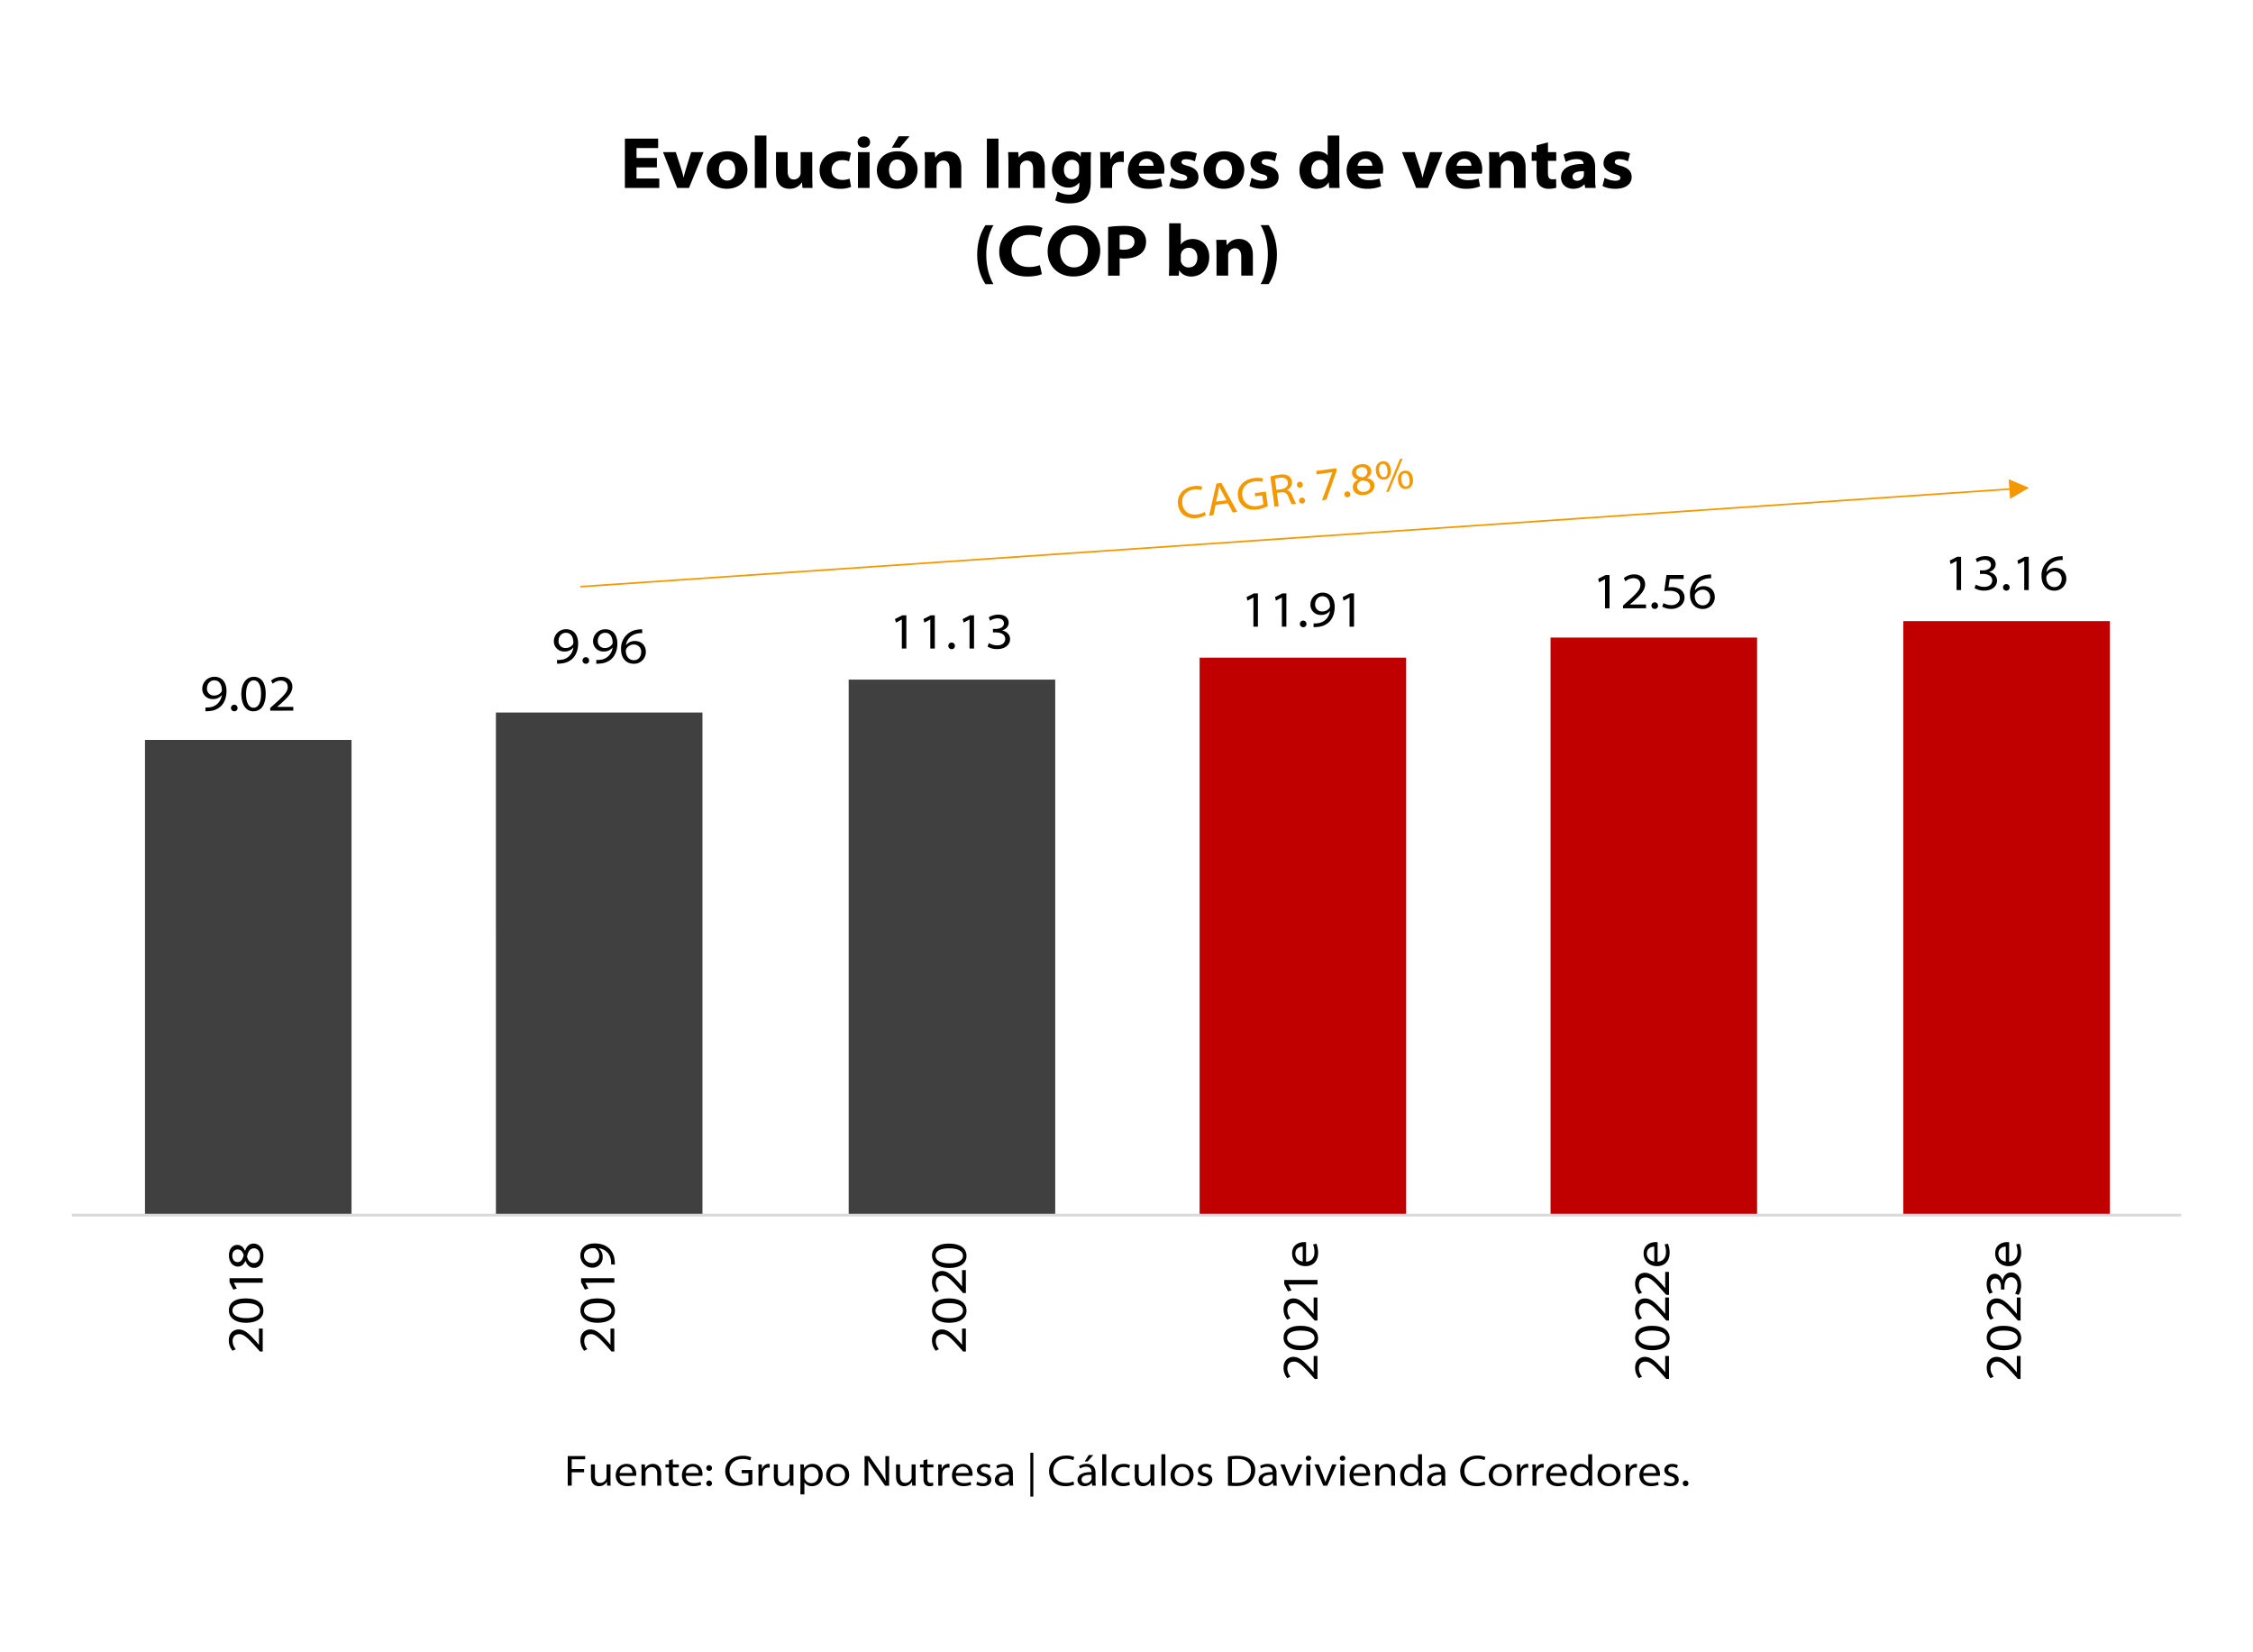
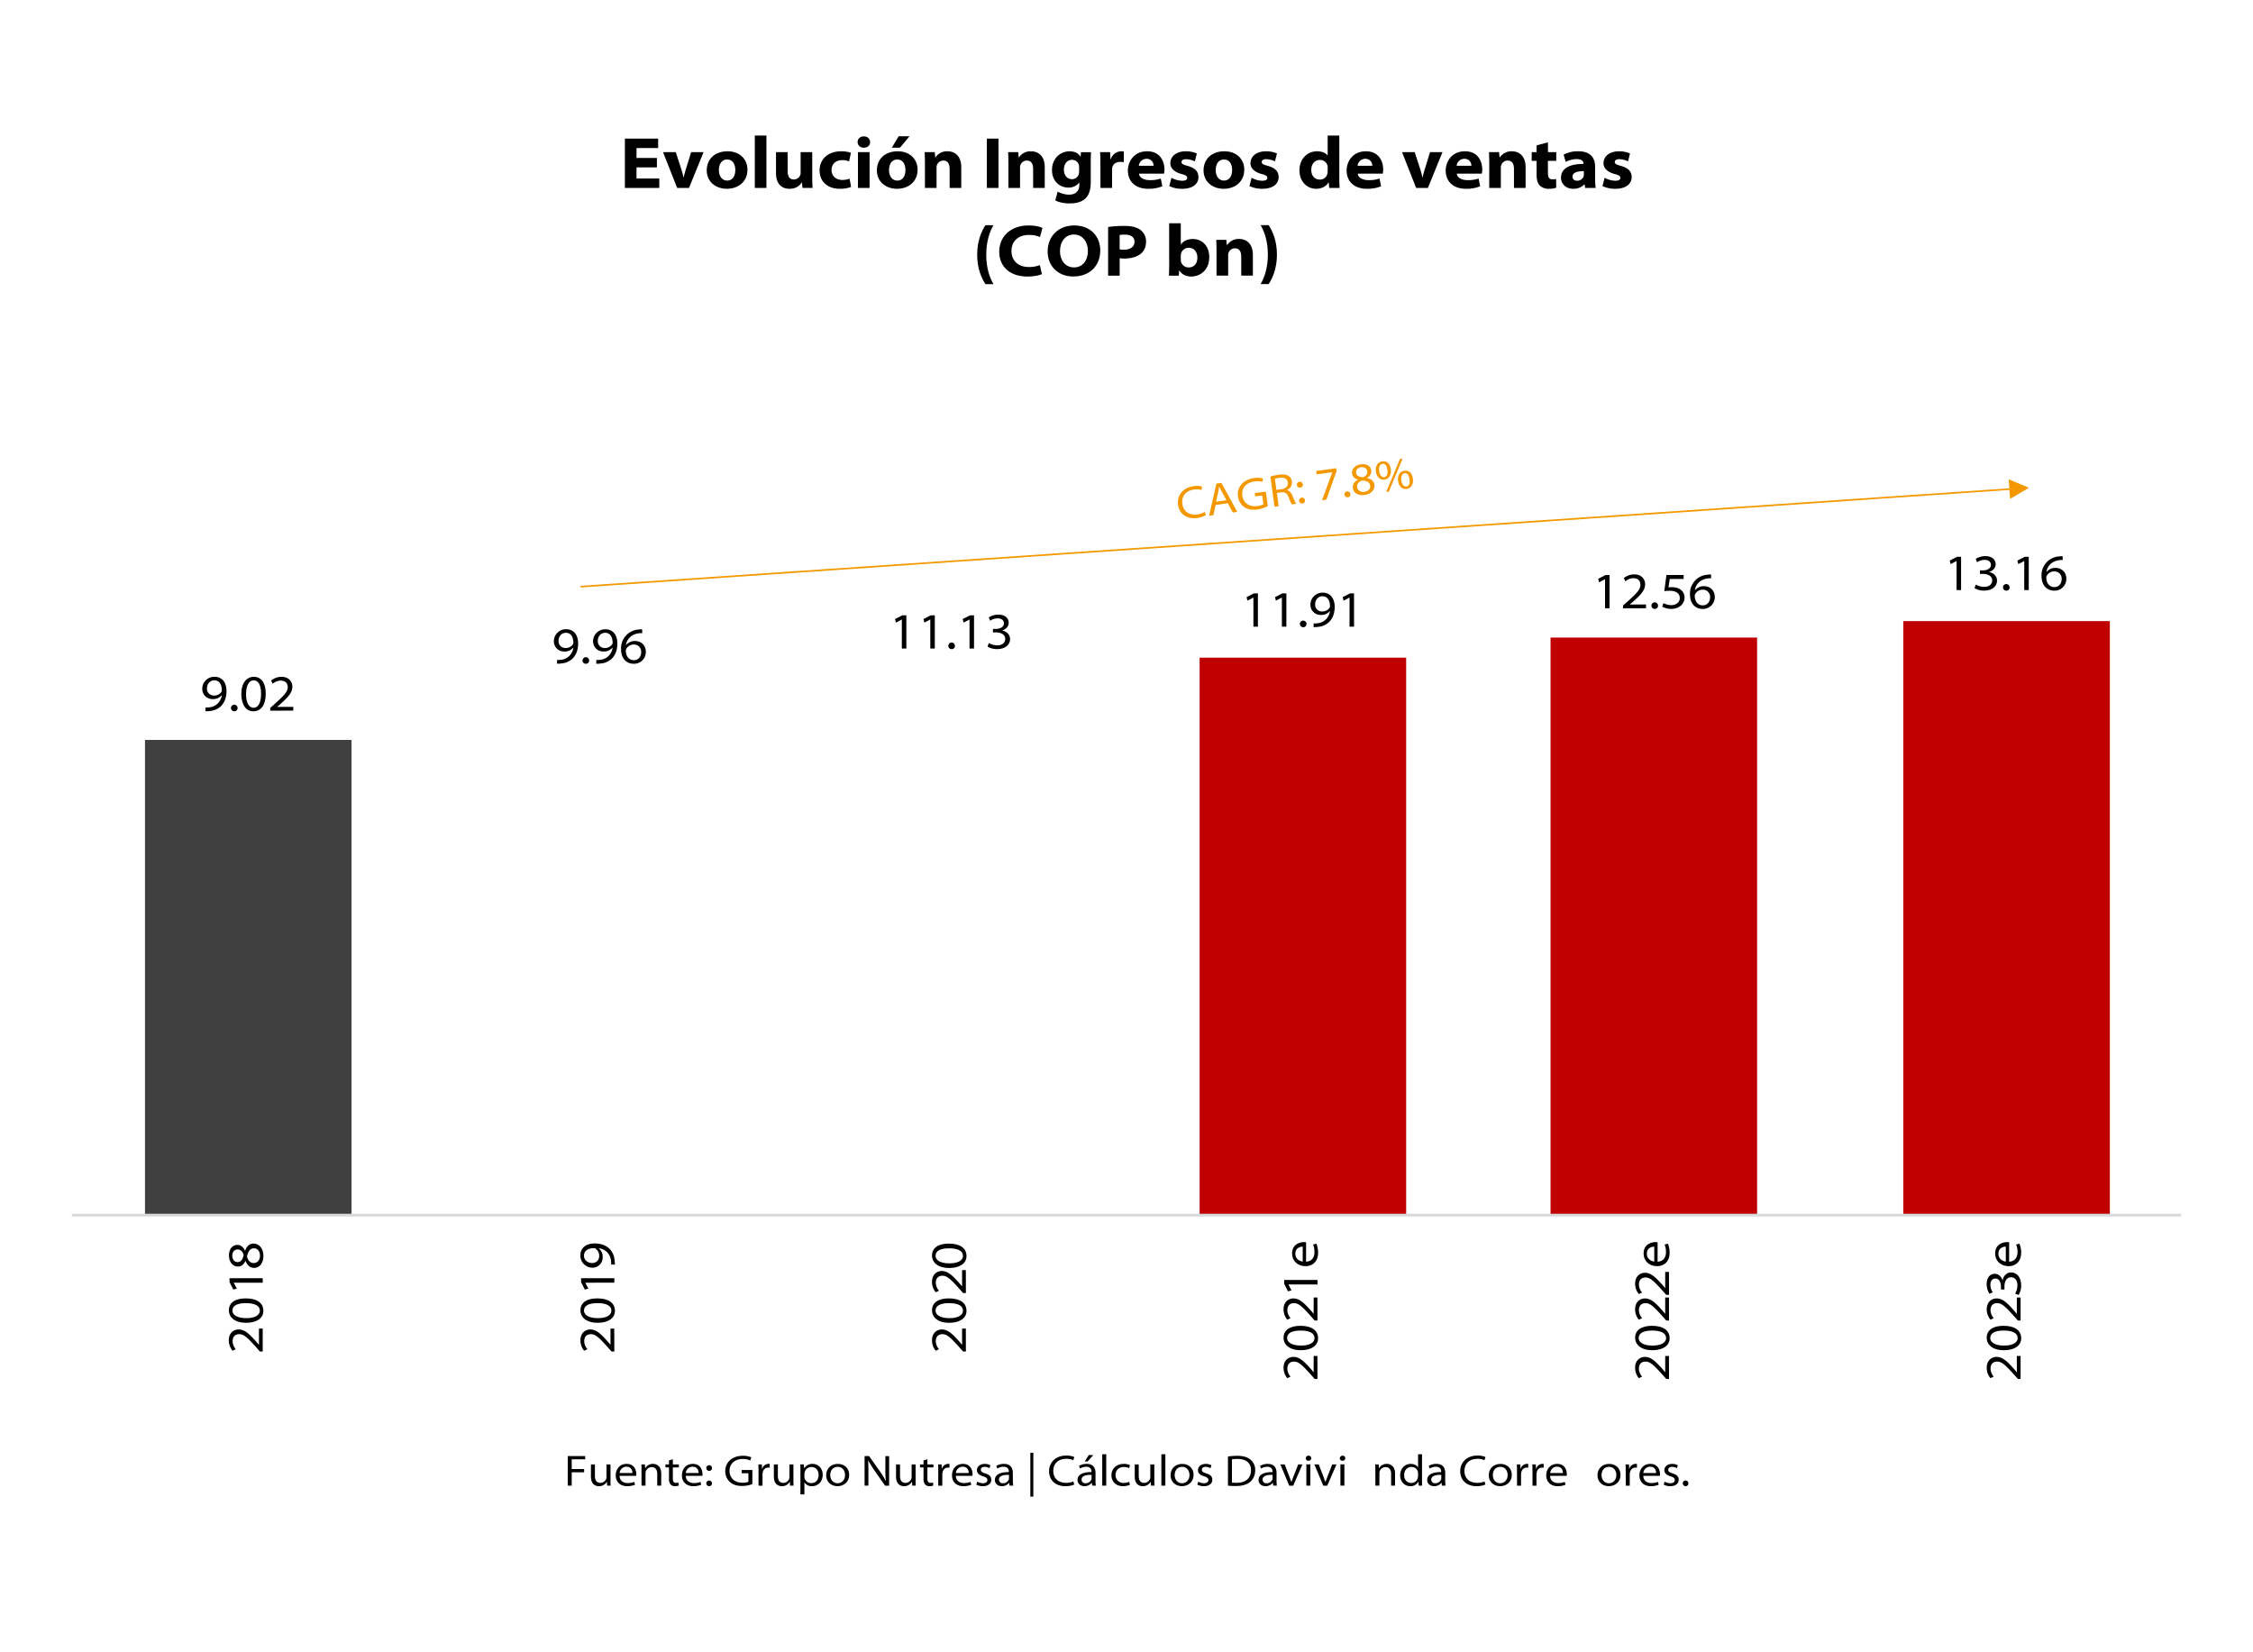
<svg xmlns="http://www.w3.org/2000/svg" id="Capa_1" data-name="Capa 1" width="1800.95" height="1320.16" viewBox="0 0 1800.95 1320.16">
  <defs>
    <style>.cls-1,.cls-6{fill:none;}.cls-2{clip-path:url(#clip-path);}.cls-3{fill:#404040;}.cls-4{fill:#c00000;}.cls-5{clip-path:url(#clip-path-6);}.cls-6{stroke:#d9d9d9;stroke-linejoin:round;stroke-width:2.19px;}.cls-7{clip-path:url(#clip-path-20);}.cls-8{fill:#f49800;}.cls-9{clip-path:url(#clip-path-21);}</style>
    <clipPath id="clip-path">
      <rect class="cls-1" x="56" y="476.01" width="1688.96" height="496.71" />
    </clipPath>
    <clipPath id="clip-path-6">
      <polygon class="cls-1" points="0.48 1077.96 1800.48 1247.39 1800.48 72.76 0.48 72.76 0.48 1077.96" />
    </clipPath>
    <clipPath id="clip-path-20">
      <rect class="cls-1" x="0.48" y="72.76" width="1800" height="1174.63" />
    </clipPath>
    <clipPath id="clip-path-21">
      <rect class="cls-1" x="1873.92" y="-398.58" width="1800" height="1508.82" />
    </clipPath>
  </defs>
  <g class="cls-2">
    <rect class="cls-3" x="115.9" y="591.43" width="165.1" height="379.83" />
  </g>
  <g class="cls-2">
    <rect class="cls-4" x="958.92" y="525.68" width="165.1" height="445.58" />
  </g>
  <g class="cls-2">
    <rect class="cls-4" x="1239.44" y="509.61" width="165.1" height="461.65" />
  </g>
  <g class="cls-2">
    <rect class="cls-4" x="1521.42" y="496.46" width="165.1" height="474.8" />
  </g>
  <g class="cls-2">
-     <path class="cls-3" d="M678.4,543.22H843.5v428H678.4Zm-282,26.29H561.51V971.26H396.42Z" />
-   </g>
+     </g>
  <g class="cls-5">
    <line class="cls-6" x1="57.46" y1="971.26" x2="1743.5" y2="971.26" />
  </g>
  <g class="cls-5">
    <path d="M164.25,565.47a15.37,15.37,0,0,0,3.19-.12,10.56,10.56,0,0,0,6.22-2.7,11.48,11.48,0,0,0,3.64-6.95h-.12a8.6,8.6,0,0,1-7,3.06,8.09,8.09,0,0,1-8.51-8.22,9.61,9.61,0,0,1,9.9-9.57c5.69,0,9.49,4.21,9.49,11.41,0,6-2.21,10.11-4.95,12.52a14.67,14.67,0,0,1-8.26,3.4,21,21,0,0,1-3.64.2Zm7-21.68c-3.51,0-5.81,3-5.81,6.55a5.4,5.4,0,0,0,5.65,5.6A6.91,6.91,0,0,0,177,553a2.47,2.47,0,0,0,.33-1.19c0-4.21-1.72-8-6-8Z" />
    <path d="M187.32,568.54a2.64,2.64,0,1,1,2.58-2.62,2.51,2.51,0,0,1-2.54,2.62Z" />
    <path d="M202.42,568.54c-5.57,0-9.41-4.87-9.54-13.66,0-9,4.26-13.91,10-13.91,6.05,0,9.53,4.95,9.53,13.42,0,8.83-3.48,14.15-10,14.15Zm.2-2.82c4,0,6.06-4.21,6.06-11.13,0-6.67-1.89-10.8-6-10.8-3.52,0-6,4.09-6,10.8-.12,7.08,2.37,11.13,5.93,11.13Z" />
    <path d="M216,568.05v-2.21l3-2.66C227,556,229.91,553,230,549.36c0-2.62-1.27-5.36-5.73-5.36a10,10,0,0,0-6.26,2.53L216.69,544a12.87,12.87,0,0,1,8.31-3c6.13,0,8.71,4.13,8.71,7.85,0,4.91-3.64,8.59-10,14.28l-2.21,1.84V565h12.93v3Z" />
  </g>
  <g class="cls-5">
    <path d="M445.27,527.49a15.37,15.37,0,0,0,3.19-.12,10.66,10.66,0,0,0,6.22-2.7,11.48,11.48,0,0,0,3.64-7h-.12a8.57,8.57,0,0,1-6.95,3.07,8.09,8.09,0,0,1-8.51-8.22,9.61,9.61,0,0,1,9.9-9.57c5.68,0,9.49,4.21,9.49,11.41,0,6-2.21,10.1-4.95,12.52a14.62,14.62,0,0,1-8.26,3.39,20.34,20.34,0,0,1-3.65.21Zm7-21.68c-3.52,0-5.81,3-5.81,6.54a5.41,5.41,0,0,0,5.65,5.61,6.9,6.9,0,0,0,5.89-3,2.4,2.4,0,0,0,.32-1.18c0-4.22-1.71-8-6-8Z" />
    <path d="M468.35,530.56a2.64,2.64,0,1,1,2.57-2.62,2.52,2.52,0,0,1-2.53,2.62Z" />
    <path d="M476.65,527.49a15.37,15.37,0,0,0,3.19-.12,10.69,10.69,0,0,0,6.22-2.7,11.48,11.48,0,0,0,3.64-7h-.12a8.58,8.58,0,0,1-7,3.07,8.1,8.1,0,0,1-8.51-8.22A9.61,9.61,0,0,1,484,503c5.69,0,9.49,4.21,9.49,11.41,0,6-2.2,10.1-4.94,12.52a14.62,14.62,0,0,1-8.27,3.39,20.19,20.19,0,0,1-3.64.21Zm7-21.68c-3.52,0-5.81,3-5.81,6.54a5.4,5.4,0,0,0,5.64,5.61,6.89,6.89,0,0,0,5.89-3,2.29,2.29,0,0,0,.33-1.18c0-4.22-1.72-8-6-8Z" />
    <path d="M513.39,506.05a15.58,15.58,0,0,0-3,.17c-6,.86-9.41,4.91-10,9.41h.08a8.8,8.8,0,0,1,7-3.28c5.19,0,8.79,3.52,8.79,8.72a9.39,9.39,0,0,1-9.61,9.49c-6,0-10.19-4.34-10.19-11.5a15,15,0,0,1,14-15.87,14.88,14.88,0,0,1,2.82-.16ZM506.8,527.7c3.48,0,5.73-2.87,5.73-6.39a5.72,5.72,0,0,0-6.1-6.13,6.75,6.75,0,0,0-5.76,3.39,3.33,3.33,0,0,0-.41,1.56c0,4,2.16,7.57,6.5,7.57Z" />
  </g>
  <g class="cls-5">
    <path d="M720.89,495.18h-.08l-4.66,2.46-.74-2.83,5.89-3h3.2v26.59h-3.61Z" />
    <path d="M743.64,495.18h-.08l-4.67,2.46-.73-2.83,5.89-3h3.19v26.59h-3.6Z" />
    <path d="M760.74,518.87a2.64,2.64,0,1,1,2.58-2.62,2.52,2.52,0,0,1-2.54,2.62Z" />
    <path d="M775,495.18h-.08l-4.67,2.46-.73-2.83,5.89-3h3.19v26.59H775Z" />
    <path d="M790.44,514a13.6,13.6,0,0,0,6.63,1.84c5.19,0,6.5-3.23,6.46-5.11,0-3.81-3.8-5.24-7.36-5.24h-2.46v-2.82h2.5c2.86,0,6.3-1.31,6.3-4.42,0-1.92-1.35-4-5.07-4a11.12,11.12,0,0,0-6,1.92l-1.06-2.7a14.45,14.45,0,0,1,7.69-2.2c5.77,0,8.22,3.23,8.22,6.42,0,2.78-1.76,5.11-5.19,6.26v.08c3.56.61,6.3,3.23,6.3,6.79,0,4.21-3.48,8-10.39,8a14.3,14.3,0,0,1-7.61-2Z" />
  </g>
  <g class="cls-5">
    <path d="M1001.92,477.65h-.08l-4.66,2.45-.74-2.82,5.89-3h3.19v26.6h-3.6Z" />
    <path d="M1024.67,477.65h-.08l-4.67,2.45-.73-2.82,5.89-3h3.19v26.6h-3.6Z" />
    <path d="M1041.77,501.34a2.64,2.64,0,1,1,2.58-2.62,2.52,2.52,0,0,1-2.54,2.62Z" />
    <path d="M1050.07,498.27a15.37,15.37,0,0,0,3.19-.12,10.66,10.66,0,0,0,6.22-2.7,11.48,11.48,0,0,0,3.64-7H1063a8.58,8.58,0,0,1-7,3.07,8.09,8.09,0,0,1-8.5-8.22,9.6,9.6,0,0,1,9.9-9.58c5.68,0,9.49,4.22,9.49,11.42,0,6-2.21,10.1-5,12.52a14.62,14.62,0,0,1-8.27,3.39,20.19,20.19,0,0,1-3.64.21Zm7-21.68c-3.52,0-5.81,3-5.81,6.54a5.4,5.4,0,0,0,5.64,5.61,6.88,6.88,0,0,0,5.89-2.95,2.33,2.33,0,0,0,.33-1.19c0-4.21-1.72-8-6-8Z" />
    <path d="M1078.79,477.65h-.08L1074,480.1l-.73-2.82,5.89-3h3.19v26.6h-3.6Z" />
  </g>
  <g class="cls-5">
    <path d="M1283,463h-.09l-4.66,2.46-.74-2.83,5.89-3h3.2v26.59H1283Z" />
    <path d="M1297.39,486.24V484l3-2.66c8-7.16,10.84-10.15,10.88-13.83,0-2.62-1.26-5.36-5.72-5.36a9.93,9.93,0,0,0-6.26,2.54l-1.27-2.58a12.85,12.85,0,0,1,8.31-3c6.13,0,8.71,4.14,8.71,7.86,0,4.91-3.64,8.59-10,14.28l-2.21,1.84v.08h12.92v3Z" />
    <path d="M1322.79,486.73a2.64,2.64,0,1,1,2.58-2.62,2.52,2.52,0,0,1-2.54,2.62Z" />
    <path d="M1345.82,462.75H1334.7l-1,6.75a19.14,19.14,0,0,1,2.54-.16,12.7,12.7,0,0,1,6,1.27,7.6,7.6,0,0,1,4.3,7c0,5.15-4.38,9.08-10.47,9.08a14.56,14.56,0,0,1-7.37-1.8l1-2.83a13.37,13.37,0,0,0,6.39,1.64c3.56,0,6.7-2.29,6.66-5.69,0-3.15-2.25-5.8-8.14-5.8a29.08,29.08,0,0,0-4.25.32l1.72-12.92h13.78Z" />
    <path d="M1367.83,462.22a15.44,15.44,0,0,0-3,.17c-6.06.86-9.41,4.91-10,9.41h.09a8.78,8.78,0,0,1,7-3.28c5.2,0,8.8,3.52,8.8,8.72a9.39,9.39,0,0,1-9.62,9.49c-6,0-10.18-4.34-10.18-11.5a15,15,0,0,1,14-15.87,14.12,14.12,0,0,1,2.82-.16Zm-6.58,21.64c3.47,0,5.72-2.86,5.72-6.38a5.72,5.72,0,0,0-6.09-6.13,6.75,6.75,0,0,0-5.77,3.39,3.33,3.33,0,0,0-.41,1.56c0,4.05,2.17,7.56,6.51,7.56Z" />
  </g>
  <g class="cls-5">
    <path d="M1564,448.43h-.08l-4.66,2.46-.74-2.83,5.89-3h3.19v26.59H1564Z" />
    <path d="M1579.4,467.25a13.59,13.59,0,0,0,6.62,1.84c5.2,0,6.51-3.23,6.47-5.11,0-3.81-3.81-5.24-7.37-5.24h-2.45v-2.82h2.49c2.87,0,6.3-1.31,6.3-4.42,0-1.92-1.35-4-5.07-4a11.12,11.12,0,0,0-6,1.92l-1.07-2.7a14.52,14.52,0,0,1,7.7-2.2c5.76,0,8.22,3.23,8.22,6.42,0,2.78-1.76,5.11-5.2,6.26v.08c3.56.61,6.3,3.23,6.3,6.79,0,4.21-3.47,8-10.39,8a14.33,14.33,0,0,1-7.61-2Z" />
    <path d="M1603.82,472.12a2.64,2.64,0,1,1,2.58-2.62,2.52,2.52,0,0,1-2.54,2.62Z" />
    <path d="M1618.1,448.43H1618l-4.66,2.46-.74-2.83,5.89-3h3.2v26.59h-3.6Z" />
    <path d="M1648.86,447.61a15.58,15.58,0,0,0-3,.17c-6,.86-9.41,4.91-10,9.41h.08a8.8,8.8,0,0,1,7-3.28c5.2,0,8.79,3.52,8.79,8.72a9.39,9.39,0,0,1-9.61,9.49c-6,0-10.19-4.34-10.19-11.5a15,15,0,0,1,14-15.87,14.88,14.88,0,0,1,2.82-.16Zm-6.59,21.64c3.48,0,5.73-2.86,5.73-6.38a5.72,5.72,0,0,0-6.09-6.13,6.75,6.75,0,0,0-5.77,3.39,3.33,3.33,0,0,0-.41,1.56c0,4.05,2.17,7.56,6.5,7.56Z" />
  </g>
  <g class="cls-5">
    <path d="M210,1080.29h-2.21l-2.66-3c-7.16-8-10.14-10.84-13.82-10.88-2.62,0-5.36,1.27-5.36,5.73a10,10,0,0,0,2.53,6.26l-2.57,1.27a12.87,12.87,0,0,1-3-8.31c0-6.14,4.13-8.71,7.85-8.71,4.91,0,8.59,3.64,14.28,10l1.84,2.21H207v-12.93h3Z" />
    <path d="M210.53,1047.81c0,5.56-4.87,9.41-13.66,9.53-9,0-13.91-4.25-13.91-10,0-6.06,4.95-9.53,13.42-9.53,8.83,0,14.15,3.47,14.15,10Zm-2.82-.21c0-4-4.21-6-11.13-6-6.67,0-10.8,1.88-10.8,6,0,3.52,4.09,6,10.8,6,7.08.12,11.13-2.38,11.13-5.94Z" />
    <path d="M186.85,1025.27v.08l2.45,4.66-2.82.74-3-5.89v-3.19H210v3.6Z" />
    <path d="M183,1003.46c0-5.6,3.23-8.42,6.63-8.42,2.25,0,4.7,1.14,6.17,4.66h.17c1.14-3.6,3.52-5.73,6.71-5.73,4.82,0,7.89,4.38,7.89,9.82,0,5.93-3.23,9.66-7.32,9.66-3.23,0-5.61-1.93-7-5.57h-.12c-1.31,3.23-3.6,4.5-5.93,4.5-4.21,0-7.2-3.8-7.2-8.88Zm2.66.21c0,3.39,2,5.15,4.29,5.15,2.62,0,4.09-2.12,4.83-5.64-.61-2.5-2.25-4.5-4.78-4.5-2,0-4.34,1.35-4.34,5Zm22.17,0c0-3.68-2.17-5.89-4.7-5.89-3.28,0-4.79,2.41-5.69,6.54.74,3.4,2.74,5.24,5.32,5.24,2.62.16,5.07-2.13,5.07-5.85Z" />
  </g>
  <g class="cls-5">
    <path d="M491.07,1080.29h-2.21l-2.66-3c-7.16-8-10.15-10.84-13.83-10.88-2.62,0-5.36,1.27-5.36,5.73a9.93,9.93,0,0,0,2.54,6.26l-2.58,1.27a12.87,12.87,0,0,1-3-8.31c0-6.14,4.14-8.71,7.86-8.71,4.91,0,8.59,3.64,14.28,10l1.84,2.21H488v-12.93h3Z" />
    <path d="M491.56,1047.81c0,5.56-4.87,9.41-13.67,9.53-9,0-13.91-4.25-13.91-10,0-6.06,4.95-9.53,13.42-9.53,8.84,0,14.16,3.47,14.16,10Zm-2.83-.21c0-4-4.21-6-11.12-6-6.67,0-10.8,1.88-10.8,6,0,3.52,4.09,6,10.8,6,7.07.12,11.12-2.38,11.12-5.94Z" />
    <path d="M467.87,1025.27v.08l2.46,4.66-2.83.74-3-5.89v-3.19h26.59v3.6Z" />
    <path d="M488.49,1010.74a15.4,15.4,0,0,0-.12-3.19,10.63,10.63,0,0,0-2.7-6.21,11.43,11.43,0,0,0-7-3.64v.12a8.56,8.56,0,0,1,3.07,6.95,8.09,8.09,0,0,1-8.22,8.51,9.61,9.61,0,0,1-9.58-9.9c0-5.68,4.22-9.49,11.42-9.49,6,0,10.1,2.21,12.52,5a14.62,14.62,0,0,1,3.39,8.26,20.28,20.28,0,0,1,.21,3.64Zm-21.68-7c0,3.52,3,5.81,6.54,5.81a5.41,5.41,0,0,0,5.61-5.65A6.9,6.9,0,0,0,476,998a2.4,2.4,0,0,0-1.18-.32c-4.22-.05-8,1.71-8,6Z" />
  </g>
  <g class="cls-5">
    <path d="M772.09,1080.29h-2.21l-2.66-3c-7.16-8-10.14-10.84-13.82-10.88-2.62,0-5.36,1.27-5.36,5.73a10,10,0,0,0,2.53,6.26l-2.57,1.27a12.87,12.87,0,0,1-3-8.31c0-6.14,4.13-8.71,7.85-8.71,4.91,0,8.6,3.64,14.28,10l1.84,2.21h.08v-12.93h3Z" />
    <path d="M772.58,1047.81c0,5.56-4.87,9.41-13.66,9.53-9,0-13.91-4.25-13.91-10,0-6.06,5-9.53,13.42-9.53,8.83,0,14.15,3.47,14.15,10Zm-2.82-.21c0-4-4.21-6-11.13-6-6.67,0-10.8,1.88-10.8,6,0,3.52,4.09,6,10.8,6,7.08.12,11.13-2.38,11.13-5.94Z" />
    <path d="M772.09,1033.57h-2.21l-2.66-3c-7.16-8-10.14-10.84-13.82-10.88-2.62,0-5.36,1.27-5.36,5.73a10,10,0,0,0,2.53,6.26l-2.57,1.27a12.85,12.85,0,0,1-3-8.31c0-6.13,4.13-8.71,7.85-8.71,4.91,0,8.6,3.64,14.28,10l1.84,2.21h.08V1015.2h3Z" />
    <path d="M772.58,1004c0,5.57-4.87,9.41-13.66,9.54-9,0-13.91-4.26-13.91-10,0-6.05,5-9.53,13.42-9.53,8.83,0,14.15,3.48,14.15,10Zm-2.82-.2c0-4-4.21-6-11.13-6-6.67,0-10.8,1.88-10.8,6,0,3.52,4.09,6,10.8,6,7.08.13,11.13-2.37,11.13-5.93Z" />
  </g>
  <g class="cls-5">
    <path d="M1053.12,1102.21h-2.21l-2.66-3c-7.16-8-10.15-10.84-13.83-10.88-2.62,0-5.36,1.27-5.36,5.73a9.93,9.93,0,0,0,2.54,6.26l-2.58,1.27a12.87,12.87,0,0,1-3-8.31c0-6.14,4.14-8.71,7.86-8.71,4.91,0,8.59,3.64,14.28,10l1.84,2.21h.08v-12.93h3Z" />
    <path d="M1053.61,1069.73c0,5.56-4.87,9.41-13.67,9.53-9,0-13.91-4.25-13.91-10,0-6.06,5-9.53,13.42-9.53,8.84,0,14.16,3.47,14.16,10Zm-2.83-.21c0-4-4.21-6-11.12-6-6.67,0-10.8,1.88-10.8,6,0,3.52,4.09,6,10.8,6,7.07.12,11.12-2.38,11.12-5.94Z" />
    <path d="M1053.12,1055.49h-2.21l-2.66-3c-7.16-8-10.15-10.84-13.83-10.88-2.62,0-5.36,1.27-5.36,5.73a9.93,9.93,0,0,0,2.54,6.26l-2.58,1.27a12.85,12.85,0,0,1-3-8.31c0-6.13,4.14-8.71,7.86-8.71,4.91,0,8.59,3.64,14.28,10l1.84,2.21h.08v-12.93h3Z" />
    <path d="M1029.92,1026.69v.08l2.45,4.67-2.82.73-3-5.89v-3.19h26.6v3.6Z" />
    <path d="M1044,1008.45c4.46-.09,6.71-3.4,6.71-7.49a15.3,15.3,0,0,0-1.1-6.22l2.66-.65a18.88,18.88,0,0,1,1.35,7.36c0,6.55-4.09,10.6-10,10.6s-10.76-3.81-10.76-10.23c0-7.24,6.14-9,9.54-9a5.67,5.67,0,0,1,1.63.16Zm-2.66-12c-1.71,0-5.89.74-5.89,5.65,0,4.21,3.44,6,5.89,6.3Z" />
  </g>
  <g class="cls-5">
    <path d="M1334.14,1102.21h-2.21l-2.66-3c-7.16-8-10.15-10.84-13.83-10.88-2.61,0-5.36,1.27-5.36,5.73a9.93,9.93,0,0,0,2.54,6.26l-2.58,1.27a12.87,12.87,0,0,1-3-8.31c0-6.14,4.13-8.71,7.85-8.71,4.91,0,8.59,3.64,14.28,10l1.84,2.21h.08v-12.93h3Z" />
    <path d="M1334.63,1069.73c0,5.56-4.87,9.41-13.66,9.53-9,0-13.91-4.25-13.91-10,0-6.06,5-9.53,13.42-9.53,8.83,0,14.15,3.47,14.15,10Zm-2.82-.21c0-4-4.22-6-11.13-6-6.67,0-10.8,1.88-10.8,6,0,3.52,4.09,6,10.8,6,7.08.12,11.13-2.38,11.13-5.94Z" />
    <path d="M1334.14,1055.49h-2.21l-2.66-3c-7.16-8-10.15-10.84-13.83-10.88-2.61,0-5.36,1.27-5.36,5.73a9.93,9.93,0,0,0,2.54,6.26l-2.58,1.27a12.85,12.85,0,0,1-3-8.31c0-6.13,4.13-8.71,7.85-8.71,4.91,0,8.59,3.64,14.28,10l1.84,2.21h.08v-12.93h3Z" />
    <path d="M1334.14,1035h-2.21l-2.66-3c-7.16-8-10.15-10.84-13.83-10.88-2.61,0-5.36,1.27-5.36,5.72a9.93,9.93,0,0,0,2.54,6.26l-2.58,1.27a12.82,12.82,0,0,1-3-8.3c0-6.14,4.13-8.72,7.85-8.72,4.91,0,8.59,3.65,14.28,10l1.84,2.21h.08v-12.93h3Z" />
    <path d="M1325,1008.45c4.45-.09,6.7-3.4,6.7-7.49a15.3,15.3,0,0,0-1.1-6.22l2.66-.65a18.88,18.88,0,0,1,1.35,7.36c0,6.55-4.09,10.6-10,10.6s-10.76-3.81-10.76-10.23c0-7.24,6.13-9,9.53-9a5.7,5.7,0,0,1,1.64.16Zm-2.66-12c-1.72,0-5.89.74-5.89,5.65,0,4.21,3.43,6,5.89,6.3Z" />
  </g>
  <g class="cls-5">
    <path d="M1615.16,1102.21H1613l-2.66-3c-7.16-8-10.15-10.84-13.83-10.88-2.62,0-5.36,1.27-5.36,5.73a9.93,9.93,0,0,0,2.54,6.26l-2.58,1.27a12.87,12.87,0,0,1-3-8.31c0-6.14,4.13-8.71,7.86-8.71,4.91,0,8.59,3.64,14.27,10l1.84,2.21h.09v-12.93h3Z" />
    <path d="M1615.66,1069.73c0,5.56-4.87,9.41-13.67,9.53-9,0-13.91-4.25-13.91-10,0-6.06,5-9.53,13.42-9.53,8.84,0,14.16,3.47,14.16,10Zm-2.83-.21c0-4-4.21-6-11.12-6-6.67,0-10.8,1.88-10.8,6,0,3.52,4.09,6,10.8,6,7.07.12,11.12-2.38,11.12-5.94Z" />
    <path d="M1615.16,1055.49H1613l-2.66-3c-7.16-8-10.15-10.84-13.83-10.88-2.62,0-5.36,1.27-5.36,5.73a9.93,9.93,0,0,0,2.54,6.26l-2.58,1.27a12.85,12.85,0,0,1-3-8.31c0-6.13,4.13-8.71,7.86-8.71,4.91,0,8.59,3.64,14.27,10l1.84,2.21h.09v-12.93h3Z" />
    <path d="M1610.79,1034a13.7,13.7,0,0,0,1.84-6.62c0-5.2-3.23-6.51-5.12-6.47-3.8.05-5.23,3.81-5.23,7.37v2.45h-2.82v-2.49c0-2.87-1.31-6.3-4.42-6.3-1.93,0-4,1.35-4,5.07a11.12,11.12,0,0,0,1.92,6l-2.7,1.07a14.5,14.5,0,0,1-2.21-7.69c0-5.77,3.23-8.23,6.42-8.23,2.79,0,5.12,1.76,6.26,5.2h.09c.61-3.56,3.23-6.3,6.79-6.3,4.21,0,8,3.47,8,10.39a14.33,14.33,0,0,1-2,7.61Z" />
    <path d="M1606,1008.45c4.46-.09,6.71-3.4,6.71-7.49a15.3,15.3,0,0,0-1.1-6.22l2.65-.65a18.65,18.65,0,0,1,1.36,7.36c0,6.55-4.1,10.6-10,10.6s-10.76-3.81-10.76-10.23c0-7.24,6.14-9,9.54-9a5.67,5.67,0,0,1,1.63.16Zm-2.66-12c-1.72,0-5.89.74-5.89,5.65,0,4.21,3.44,6,5.89,6.3Z" />
  </g>
  <g class="cls-5">
    <path d="M525.1,133.78H508.8v8.88H527v7.54H499.51V110.81H526.1v7.54H508.8v7.89h16.3Z" />
    <path d="M540.18,121.62l4.38,13.44a59.56,59.56,0,0,1,1.76,6.6h.23c.47-2.16,1-4.2,1.75-6.6l4.15-13.44h9.94L550.76,150.2h-9.47L530,121.62Z" />
    <path d="M581,150.9c-8.82,0-16.07-5.55-16.07-14.73,0-8.88,6.31-15.25,16.71-15.25,9.41,0,15.84,6.13,15.84,14.67,0,9.93-7.65,15.31-16.42,15.31Zm.29-6.55c3.8,0,6.49-3,6.49-8.47,0-4.33-1.93-8.42-6.49-8.42-4.73,0-6.66,4.15-6.66,8.48,0,4.85,2.51,8.41,6.61,8.41Z" />
    <path d="M603.36,108.35h9.29V150.2h-9.29Z" />
    <path d="M649.29,140.91c0,3.91.12,7,.23,9.29h-8.06l-.41-4.39h-.17c-1.06,1.76-3.86,5.09-9.76,5.09s-10.82-3.51-10.82-12.62V121.62h9.3v15c0,4.32,1.52,6.84,5,6.84a5.47,5.47,0,0,0,5.09-3.51,4.21,4.21,0,0,0,.29-1.69V121.62h9.29Z" />
    <path d="M680.32,149.38a23.32,23.32,0,0,1-9,1.52c-9.93,0-16.18-5.85-16.18-14.73,0-8.18,5.9-15.25,17.41-15.25a23.6,23.6,0,0,1,7.66,1.23L678.69,129a13,13,0,0,0-5.67-1c-5,0-8.36,3.27-8.3,7.83,0,5.32,4,8,8.53,8a14.79,14.79,0,0,0,5.85-1.05Z" />
    <path d="M690.43,118.05c-3,0-4.91-2-4.91-4.5s1.87-4.55,5-4.55,4.91,2,5,4.55-1.87,4.5-5,4.5Zm-4.61,32.15V121.62h9.29V150.2Z" />
    <path d="M717,150.9c-8.82,0-16.07-5.55-16.07-14.73,0-8.88,6.31-15.25,16.72-15.25,9.41,0,15.83,6.13,15.83,14.67,0,9.93-7.65,15.31-16.42,15.31Zm.3-6.55c3.79,0,6.48-3,6.48-8.47,0-4.33-1.93-8.42-6.48-8.42-4.74,0-6.67,4.15-6.67,8.48,0,4.85,2.52,8.41,6.61,8.41ZM727,108.94l-7.6,9.11h-6.49l5.38-9.11Z" />
    <path d="M739.35,130.91c0-3.68-.12-6.78-.24-9.29h8.07l.41,4.15h.23a11,11,0,0,1,9.47-4.85c6,0,11.1,3.74,11.1,12.8V150.2H759.1V135.06c0-4.15-1.58-6.72-5.08-6.72a5.42,5.42,0,0,0-5.09,3.62,5.71,5.71,0,0,0-.29,2V150.2h-9.29Z" />
    <path d="M798.14,110.81V150.2h-9.29V110.81Z" />
    <path d="M806.09,130.91c0-3.68-.12-6.78-.24-9.29h8.07l.41,4.15h.23a11,11,0,0,1,9.47-4.85c6,0,11.1,3.74,11.1,12.8V150.2h-9.29V135.06c0-4.15-1.58-6.72-5.09-6.72a5.41,5.41,0,0,0-5.08,3.62,5.71,5.71,0,0,0-.29,2V150.2h-9.29Z" />
    <path d="M871.89,145.7c0,5.26-1.11,10.22-4.62,13.26s-8.18,3.63-12.39,3.63-8.59-.88-11.33-2.46l1.92-7a18.93,18.93,0,0,0,9.18,2.45c4.32,0,8.12-2.16,8.12-7.77v-1.87h-.11a10.46,10.46,0,0,1-8.59,4c-7.25,0-13.15-5.32-13.15-14,0-9.12,6.48-15,14.08-15,4.5,0,7.13,1.87,8.71,4.26h.12l.23-3.56h8.06c-.11,1.58-.23,3.8-.23,8.3Zm-9.29-12a12,12,0,0,0-.12-1.52,5.53,5.53,0,0,0-5.55-4.44c-3.45,0-6.49,2.69-6.49,8.06,0,3.86,2.28,7.42,6.49,7.42a5.57,5.57,0,0,0,5.43-4.09,10.42,10.42,0,0,0,.24-2.39Z" />
    <path d="M879.61,131.32c0-4.67-.06-7.3-.24-9.7h8l.29,5.67h.24a9,9,0,0,1,8.41-6.37,7.65,7.65,0,0,1,2,.17v8.59a11.75,11.75,0,0,0-2.69-.29c-3.8,0-6,1.93-6.55,4.68a8.43,8.43,0,0,0-.11,1.69V150.2h-9.29Z" />
    <path d="M910.46,138.8c.29,3.45,4.33,5.2,8.71,5.2a26.11,26.11,0,0,0,8.71-1.28l1.22,6.19a29.2,29.2,0,0,1-11.22,2c-10.28,0-16.3-5.85-16.3-14.73,0-6.43,4.38-15.25,15.43-15.25,10.34,0,13.79,8,13.79,14.55a14.68,14.68,0,0,1-.35,3.33Zm11.63-6.31a5.34,5.34,0,0,0-5.55-5.55,6.15,6.15,0,0,0-6.2,5.55Z" />
    <path d="M936.41,142.13a19.22,19.22,0,0,0,8.41,2.34c3,0,4.15-.88,4.15-2.28s-.93-2.16-4.55-3.1c-6.32-1.75-8.95-5.08-8.89-8.65,0-5.43,4.79-9.52,12.39-9.52a21.51,21.51,0,0,1,8.77,1.75L955.11,129a16.71,16.71,0,0,0-7-1.75c-2.28,0-3.63.76-3.63,2.28s1.29,2.1,5.14,3.15c5.79,1.7,8.3,4.39,8.36,8.89,0,5.14-4.15,9.35-13.15,9.35a23.59,23.59,0,0,1-10.17-2.16Z" />
    <path d="M978.14,150.9c-8.83,0-16.07-5.55-16.07-14.73,0-8.88,6.31-15.25,16.71-15.25,9.41,0,15.84,6.13,15.84,14.67,0,9.93-7.66,15.31-16.42,15.31Zm.29-6.55c3.8,0,6.49-3,6.49-8.47,0-4.33-1.93-8.42-6.49-8.42-4.73,0-6.66,4.15-6.66,8.48,0,4.85,2.51,8.41,6.6,8.41Z" />
    <path d="M1000.46,142.13a19.23,19.23,0,0,0,8.42,2.34c3,0,4.15-.88,4.15-2.28s-.94-2.16-4.56-3.1c-6.31-1.75-8.94-5.08-8.89-8.65,0-5.43,4.8-9.52,12.39-9.52a21.47,21.47,0,0,1,8.77,1.75l-1.58,6.31a16.71,16.71,0,0,0-6.95-1.75c-2.28,0-3.63.76-3.63,2.28s1.29,2.1,5.15,3.15c5.78,1.7,8.3,4.39,8.35,8.89,0,5.14-4.15,9.35-13.15,9.35a23.54,23.54,0,0,1-10.16-2.16Z" />
    <path d="M1070.59,108.35v33.26c0,3.44.12,6.89.23,8.59h-8.3l-.4-4.5H1062c-2,3.56-5.9,5.2-9.94,5.2-7,0-13.32-5.49-13.32-14.67-.06-9.47,6.54-15.31,14-15.31,3.86,0,7,1.28,8.42,3.33h.12v-15.9Zm-9.29,25.78a7,7,0,0,0-.12-1.58,6,6,0,0,0-6-4.68c-4.56,0-7,3.51-7,7.95,0,4.62,2.69,7.71,6.9,7.71a6,6,0,0,0,6-4.85,7.61,7.61,0,0,0,.18-2Z" />
    <path d="M1085.32,138.8c.29,3.45,4.32,5.2,8.7,5.2a26,26,0,0,0,8.71-1.28l1.23,6.19a29.2,29.2,0,0,1-11.22,2c-10.29,0-16.31-5.85-16.31-14.73,0-6.43,4.39-15.25,15.43-15.25,10.35,0,13.79,8,13.79,14.55a14.12,14.12,0,0,1-.35,3.33Zm11.63-6.31a5.35,5.35,0,0,0-5.56-5.55,6.14,6.14,0,0,0-6.19,5.55Z" />
    <path d="M1130.84,121.62l4.38,13.44a59.56,59.56,0,0,1,1.76,6.6h.23c.47-2.16,1-4.2,1.75-6.6l4.15-13.44h9.94l-11.63,28.58H1132l-11.28-28.58Z" />
    <path d="M1164.5,138.8c.29,3.45,4.33,5.2,8.71,5.2a26.11,26.11,0,0,0,8.71-1.28l1.23,6.19a29.29,29.29,0,0,1-11.23,2c-10.28,0-16.3-5.85-16.3-14.73,0-6.43,4.38-15.25,15.43-15.25,10.34,0,13.79,8,13.79,14.55a14.12,14.12,0,0,1-.35,3.33Zm11.63-6.31a5.34,5.34,0,0,0-5.55-5.55,6.13,6.13,0,0,0-6.19,5.55Z" />
    <path d="M1190.45,130.91c0-3.68-.12-6.78-.23-9.29h8.06l.41,4.15h.23a11.06,11.06,0,0,1,9.47-4.85c6,0,11.11,3.74,11.11,12.8V150.2h-9.3V135.06c0-4.15-1.57-6.72-5.08-6.72A5.41,5.41,0,0,0,1200,132a5.5,5.5,0,0,0-.3,2V150.2h-9.29Z" />
    <path d="M1237.38,113.79v7.83H1244v6.95h-6.66V138c0,3.51.7,5.32,3.68,5.32a9.4,9.4,0,0,0,2.86-.29l.12,7a18.89,18.89,0,0,1-6.13.88,10,10,0,0,1-7.13-2.69c-1.64-1.81-2.46-4.68-2.46-8.59V128.57h-3.91v-6.95h3.91v-5.44Z" />
    <path d="M1275.07,143.13a43.46,43.46,0,0,0,.47,7.07h-8.42l-.52-2.87h-.23c-2,2.34-5.15,3.57-8.83,3.57-6.25,0-9.76-4.38-9.76-8.77,0-7.42,6.66-11.1,18-11.1v-.29c0-1.23-.64-3.57-5.67-3.57a18.53,18.53,0,0,0-8.53,2.28l-1.7-5.84a24.21,24.21,0,0,1,11.81-2.69c9.82,0,13.38,5.43,13.38,12.45Zm-9-6.32c-5.43-.05-9.06,1.17-9.06,4.39,0,2.1,1.47,3.27,3.8,3.27a5.41,5.41,0,0,0,5.09-3.56,7.36,7.36,0,0,0,.17-1.58Z" />
    <path d="M1282.67,142.13a19.22,19.22,0,0,0,8.41,2.34c3,0,4.15-.88,4.15-2.28s-.93-2.16-4.55-3.1c-6.32-1.75-9-5.08-8.89-8.65,0-5.43,4.79-9.52,12.39-9.52a21.51,21.51,0,0,1,8.77,1.75l-1.58,6.31a16.71,16.71,0,0,0-6.95-1.75c-2.28,0-3.63.76-3.63,2.28s1.29,2.1,5.15,3.15c5.78,1.7,8.29,4.39,8.35,8.89,0,5.14-4.15,9.35-13.15,9.35a23.59,23.59,0,0,1-10.17-2.16Z" />
  </g>
  <g class="cls-7">
    <path d="M794.14,180c-3.21,5.43-5.78,13.32-5.78,23.61s2.57,18.05,5.78,23.49h-6.43c-3-4.62-6.6-12.27-6.6-23.49s3.56-19,6.6-23.61Z" />
    <path d="M832.83,219.1c-1.75.88-6,1.93-11.45,1.93-14.85,0-22.62-8.59-22.62-19.81,0-13,10.11-21,23.37-21,5.32,0,9.36,1,11.17,2l-2,7.25a22.53,22.53,0,0,0-8.77-1.69c-7.94,0-14,4.44-14,12.85,0,7.43,5,12.8,14,12.8a24.43,24.43,0,0,0,8.71-1.52Z" />
    <path d="M858,221c-12.63,0-20.57-8.65-20.57-20,0-12.09,8.64-20.8,21.21-20.8,13,0,20.86,8.59,20.86,20.1,0,12.27-8.65,20.69-21.44,20.69Zm.46-7.25c7,0,11.17-5.61,11.17-13.15,0-7.13-4.15-13.15-11.17-13.15s-11.16,5.91-11.16,13.27,4.33,13,11.11,13Z" />
    <path d="M885.78,181.46a85.89,85.89,0,0,1,13.38-.87c5.78,0,9.82,1.23,12.51,3.21a11.45,11.45,0,0,1,4.44,9.29c0,3.74-1.23,7.13-3.69,9.24-3.27,3-8,4.32-13.9,4.32a18.82,18.82,0,0,1-3.51-.29v14h-9.23ZM895,199.29a14.17,14.17,0,0,0,3.51.29c5,0,8.35-2.28,8.35-6.37,0-3.68-2.86-5.67-7.65-5.67a21,21,0,0,0-4.21.29Z" />
    <path d="M934.57,178.48h9.3v16.84H944c1.81-2.58,5.14-4.27,9.53-4.27,7.36,0,13.15,5.49,13.09,14.55,0,10.4-7.42,15.43-14.38,15.43-3.68,0-7.42-1.35-9.52-4.91h-.12l-.35,4.21h-7.89c.12-1.7.23-5.14.23-8.59Zm9.3,29.11a6.53,6.53,0,0,0,.11,1.46,6.3,6.3,0,0,0,6.14,4.73c4.15,0,7-2.86,7-7.83,0-4.26-2.28-7.89-7-7.89a6.29,6.29,0,0,0-6.14,5,12.24,12.24,0,0,0-.11,1.58Z" />
    <path d="M972.44,201c0-3.68-.11-6.78-.23-9.29h8.06l.41,4.15h.24a11,11,0,0,1,9.46-4.85c6,0,11.11,3.74,11.11,12.8v16.48H992.2V205.19c0-4.15-1.58-6.72-5.09-6.72a5.41,5.41,0,0,0-5.08,3.62,5.5,5.5,0,0,0-.29,2v16.19h-9.3Z" />
    <path d="M1007.68,227.05c3.22-5.44,5.79-13.33,5.79-23.55s-2.57-18.12-5.79-23.55h6.43c3,4.55,6.61,12.21,6.61,23.55s-3.57,18.93-6.61,23.55Z" />
    <path d="M453.83,1163.86h13.95v2.59H457v7.75h9.92v2.6H457v10.69h-3.19Z" />
    <path d="M488,1182.83c0,1.75,0,3.29.15,4.66h-2.85l-.17-3.08h-.07a7,7,0,0,1-6.28,3.5c-2.56,0-6.41-1.22-6.41-7.75v-9.64h3.19v9.08c0,3.4,1.19,5.68,4.31,5.68a5.17,5.17,0,0,0,4.63-3,4.72,4.72,0,0,0,.31-1.62v-10.13H488Z" />
    <path d="M495.27,1179.67c.07,3.82,2.91,5.75,6.42,5.75a13.16,13.16,0,0,0,5.33-.94l.56,2.28a16.31,16.31,0,0,1-6.31,1.15c-5.61,0-9.08-3.5-9.08-8.59s3.26-9.22,8.76-9.22c6.21,0,7.68,5.26,7.68,8.17a4.57,4.57,0,0,1-.14,1.4Zm10.28-2.28c0-1.47-.63-5.05-4.84-5.05a5.46,5.46,0,0,0-5.4,5.05Z" />
    <path d="M512.8,1175.18c0-1.71,0-3.22-.13-4.66h2.83l.18,3h.11a7,7,0,0,1,6.17-3.44c2.31,0,6.59,1.3,6.59,7.68v9.71h-3.19v-9.43c0-3-1.26-5.37-4.45-5.37a5.07,5.07,0,0,0-4.67,3.3,4.57,4.57,0,0,0-.24,1.4v10.1h-3.2Z" />
    <path d="M537.84,1166.42v4.1h4.8v2.42h-4.8v8.87c0,2.07.56,3.47,2.53,3.47a6.8,6.8,0,0,0,2-.24l.18,2.38a8.18,8.18,0,0,1-3,.49,4.52,4.52,0,0,1-3.54-1.4,6.59,6.59,0,0,1-1.26-4.49v-9.08h-2.8v-2.42h2.8v-3.23Z" />
    <path d="M548.19,1179.67c.07,3.82,2.91,5.75,6.41,5.75a13.16,13.16,0,0,0,5.33-.94l.56,2.28a16.27,16.27,0,0,1-6.31,1.15c-5.61,0-9.08-3.5-9.08-8.59s3.26-9.22,8.77-9.22c6.2,0,7.67,5.26,7.67,8.17a5,5,0,0,1-.13,1.4Zm10.27-2.28c0-1.47-.63-5.05-4.84-5.05a5.46,5.46,0,0,0-5.4,5.05Z" />
    <path d="M566.91,1175.68a2.27,2.27,0,1,1,2.21-2.25,2.16,2.16,0,0,1-2.18,2.25Zm0,12.23a2.26,2.26,0,1,1,2.21-2.24,2.16,2.16,0,0,1-2.18,2.24Z" />
    <path d="M601.38,1186.26a24,24,0,0,1-8.28,1.48c-4.1,0-7.39-1-9.92-3.4a11.72,11.72,0,0,1-3.44-8.59c0-6.32,4.91-12.14,14.06-12.14a16.91,16.91,0,0,1,6.74,1.23l-.81,2.53a13.94,13.94,0,0,0-6-1.16c-6.66,0-10.59,4-10.59,9.43s3.86,9.5,10.27,9.5a11.27,11.27,0,0,0,4.84-.77v-6.8h-5.36V1175h8.52Z" />
    <path d="M606.32,1176.1c0-2.18,0-3.9-.14-5.58H609l.1,3.54h.11a5.52,5.52,0,0,1,5.12-4,4.67,4.67,0,0,1,.94.1v3a5.81,5.81,0,0,0-1.19-.1c-2.35,0-4,1.64-4.42,4.06a6.83,6.83,0,0,0-.14,1.44v8.94h-3.19Z" />
    <path d="M634.23,1182.83c0,1.75,0,3.29.14,4.66h-2.84l-.17-3.08h-.07a7,7,0,0,1-6.28,3.5c-2.56,0-6.42-1.22-6.42-7.75v-9.64h3.2v9.08c0,3.4,1.19,5.68,4.31,5.68a5.17,5.17,0,0,0,4.63-3,4.72,4.72,0,0,0,.31-1.62v-10.13h3.19Z" />
    <path d="M639.84,1176.13c0-2,0-3.86-.14-5.61h2.88l.17,3.12h.07a7.58,7.58,0,0,1,6.81-3.54c4.48,0,8,3.58,8,8.59,0,6.07-4.11,9.22-8.52,9.22a6.82,6.82,0,0,1-6-2.91H643v9.5h-3.19Zm3.19,4.24a4.75,4.75,0,0,0,.14,1.2,5.48,5.48,0,0,0,5.3,3.89c3.61,0,5.89-2.56,5.89-6.63,0-3.33-2.07-6.24-5.72-6.24a5.47,5.47,0,0,0-5.36,4.07,3.82,3.82,0,0,0-.25,1.26Z" />
    <path d="M669.4,1187.91c-5.12,0-9-3.54-9-8.73,0-5.54,4.06-9.08,9.32-9.08,5.51,0,9.08,3.75,9.08,8.7,0,6.2-4.8,9.11-9.32,9.11Zm.11-2.35c3.19,0,6-2.38,6-6.62,0-3-1.75-6.49-5.86-6.49s-6,3.19-6,6.59c0,4.07,2.67,6.52,5.82,6.52Z" />
    <path d="M691.11,1187.49v-23.63h3.61l8.66,12.24a61.65,61.65,0,0,1,4.59,7.5l.11,0a85,85,0,0,1-.35-9.32v-10.38h3v23.63h-3.26L699,1175.32a84.91,84.91,0,0,1-4.94-7.89l-.11,0c.18,3,.21,5.75.21,9.29v10.73Z" />
    <path d="M731.89,1182.83c0,1.75,0,3.29.14,4.66h-2.84l-.18-3.08h-.07a7,7,0,0,1-6.27,3.5c-2.56,0-6.42-1.22-6.42-7.75v-9.64h3.19v9.08c0,3.4,1.19,5.68,4.31,5.68a5.17,5.17,0,0,0,4.63-3,4.49,4.49,0,0,0,.32-1.62v-10.13h3.19Z" />
    <path d="M741.32,1166.42v4.1h4.8v2.42h-4.8v8.87c0,2.07.56,3.47,2.52,3.47a6.83,6.83,0,0,0,2-.24l.18,2.38a8.18,8.18,0,0,1-3,.49,4.52,4.52,0,0,1-3.54-1.4,6.59,6.59,0,0,1-1.26-4.49v-9.08h-2.81v-2.42h2.81v-3.23Z" />
    <path d="M750,1176.1c0-2.18,0-3.9-.14-5.58h2.8l.11,3.54h.1a5.53,5.53,0,0,1,5.12-4,4.85,4.85,0,0,1,1,.1v3a5.91,5.91,0,0,0-1.2-.1c-2.34,0-4,1.64-4.41,4.06a6.23,6.23,0,0,0-.14,1.44v8.94H750Z" />
    <path d="M764.08,1179.67c.07,3.82,2.91,5.75,6.41,5.75a13.16,13.16,0,0,0,5.33-.94l.56,2.28a16.27,16.27,0,0,1-6.31,1.15c-5.61,0-9.08-3.5-9.08-8.59s3.26-9.22,8.77-9.22c6.2,0,7.67,5.26,7.67,8.17a4.57,4.57,0,0,1-.14,1.4Zm10.27-2.28c0-1.47-.63-5.05-4.84-5.05a5.46,5.46,0,0,0-5.4,5.05Z" />
    <path d="M781.15,1184.27a9.73,9.73,0,0,0,4.56,1.29c2.49,0,3.54-1.15,3.54-2.56s-1-2.28-3.47-3c-3.37-1-4.87-2.74-4.87-4.81,0-2.73,2.28-5.08,6.27-5.08a9,9,0,0,1,4.53,1.12l-.77,2.32a7.64,7.64,0,0,0-3.9-1.09c-2,0-3,1-3,2.38,0,1.48,1.19,2.11,3.57,2.88,3.27,1,4.77,2.49,4.77,5.08,0,2.88-2.35,5.12-6.76,5.12a11,11,0,0,1-5.23-1.26Z" />
    <path d="M809.66,1183.35a24.8,24.8,0,0,0,.28,4.14H807l-.28-2.24h-.11a7.32,7.32,0,0,1-5.78,2.66c-3.82,0-5.58-2.59-5.58-4.87,0-4.07,3.72-6.45,11.19-6.38v-.32c0-1-.32-4-4.24-3.93a9.26,9.26,0,0,0-5,1.41l-.77-2.11a11.66,11.66,0,0,1,6.17-1.61c5.79,0,7,4,7,7.26Zm-3.12-4.48c-4-.11-8,.59-8,3.75a2.86,2.86,0,0,0,3.16,2.94,4.9,4.9,0,0,0,4.66-2.94,2.46,2.46,0,0,0,.18-1Z" />
    <path d="M826,1161.19v35.07h-2.38v-35.07Z" />
    <path d="M858.68,1186.62a18,18,0,0,1-7.19,1.29c-7.33,0-12.9-4.38-12.9-12.06,0-6.77,5.15-12.41,13.67-12.41a15.13,15.13,0,0,1,6.49,1.19l-.81,2.52a13.47,13.47,0,0,0-5.54-1.12c-6.56,0-10.45,3.89-10.45,9.79,0,5.29,3.54,9.43,10.21,9.43a14.52,14.52,0,0,0,5.85-1.12Z" />
    <path d="M875.69,1183.35a24.8,24.8,0,0,0,.28,4.14h-2.91l-.28-2.24h-.11a7.32,7.32,0,0,1-5.79,2.66c-3.82,0-5.57-2.59-5.57-4.87,0-4.07,3.72-6.45,11.19-6.38v-.32c0-1-.32-4-4.25-3.93a9.25,9.25,0,0,0-4.94,1.41l-.77-2.11a11.61,11.61,0,0,1,6.17-1.61c5.78,0,7,4,7,7.26Zm-3.13-4.48c-4-.11-8,.59-8,3.75a2.85,2.85,0,0,0,3.16,2.94,4.9,4.9,0,0,0,4.66-2.94,2.44,2.44,0,0,0,.17-1Zm1.34-15.82-4.49,5.12h-2.32l3.2-5.12Z" />
    <path d="M881.08,1162.39h3.2v25.1h-3.2Z" />
    <path d="M903.21,1186.83a14.43,14.43,0,0,1-5.54,1.08c-5.61,0-9.22-3.64-9.22-8.69,0-5.33,3.93-9.12,9.92-9.12a11.57,11.57,0,0,1,4.91,1l-.74,2.42a8.77,8.77,0,0,0-4.17-.92c-4.24,0-6.66,2.81-6.66,6.39,0,3.92,2.87,6.34,6.56,6.34a10.46,10.46,0,0,0,4.38-.94Z" />
    <path d="M922.74,1182.83c0,1.75,0,3.29.14,4.66H920l-.17-3.08h-.07a7,7,0,0,1-6.28,3.5c-2.56,0-6.42-1.22-6.42-7.75v-9.64h3.19v9.08c0,3.4,1.2,5.68,4.32,5.68a5.14,5.14,0,0,0,4.62-3,4.49,4.49,0,0,0,.32-1.62v-10.13h3.19Z" />
    <path d="M928.35,1162.39h3.19v25.1h-3.19Z" />
    <path d="M944.73,1187.91c-5.12,0-9.05-3.54-9.05-8.73,0-5.54,4.07-9.08,9.33-9.08,5.5,0,9.08,3.75,9.08,8.7,0,6.2-4.8,9.11-9.33,9.11Zm.1-2.35c3.19,0,6-2.38,6-6.62,0-3-1.75-6.49-5.85-6.49s-6,3.19-6,6.59c0,4.07,2.66,6.52,5.82,6.52Z" />
    <path d="M957.84,1184.27a9.73,9.73,0,0,0,4.56,1.29c2.49,0,3.54-1.15,3.54-2.56s-1.05-2.28-3.47-3c-3.37-1-4.88-2.74-4.88-4.81,0-2.73,2.28-5.08,6.28-5.08a8.91,8.91,0,0,1,4.52,1.12l-.77,2.32a7.56,7.56,0,0,0-3.89-1.09c-2,0-3,1-3,2.38,0,1.48,1.19,2.11,3.57,2.88,3.26,1,4.77,2.49,4.77,5.08,0,2.88-2.35,5.12-6.77,5.12a11,11,0,0,1-5.22-1.26Z" />
    <path d="M981.58,1164.17a57.57,57.57,0,0,1,7.43-.52c5,0,8.63,1.19,10.94,3.36a10.46,10.46,0,0,1,3.4,8.1,12.51,12.51,0,0,1-3.57,9c-2.49,2.35-6.6,3.68-11.82,3.68-2.52,0-4.56-.11-6.38-.28Zm3.19,20.87a28.11,28.11,0,0,0,3.75.17c7.75,0,11.47-4.13,11.47-10,.07-5.47-3.54-9.08-10.87-9.08a24.57,24.57,0,0,0-4.35.35Z" />
    <path d="M1020.4,1183.35a24.8,24.8,0,0,0,.28,4.14h-2.91l-.28-2.24h-.11a7.32,7.32,0,0,1-5.79,2.66c-3.82,0-5.57-2.59-5.57-4.87,0-4.07,3.72-6.45,11.19-6.38v-.32c0-1-.32-4-4.25-3.93a9.25,9.25,0,0,0-4.94,1.41l-.77-2.11a11.61,11.61,0,0,1,6.17-1.61c5.78,0,7,4,7,7.26Zm-3.13-4.48c-4-.11-8,.59-8,3.75a2.85,2.85,0,0,0,3.16,2.94,4.9,4.9,0,0,0,4.66-2.94,2.44,2.44,0,0,0,.17-1Z" />
    <path d="M1026.92,1170.52l3.71,9.54c.67,1.72,1.16,3,1.62,4.45h.07c.45-1.4,1-2.8,1.68-4.49l3.72-9.5h3.4l-7.4,17h-3.16l-7.11-17Z" />
    <path d="M1045.78,1167.58a1.92,1.92,0,0,1-2-2,2,2,0,0,1,2-2,2,2,0,1,1,0,3.93Zm-1.54,19.91v-17h3.19v17Z" />
    <path d="M1054.13,1170.52l3.71,9.54c.67,1.72,1.16,3,1.62,4.45h.07c.45-1.4,1-2.8,1.68-4.49l3.72-9.5h3.4l-7.4,17h-3.16l-7.11-17Z" />
    <path d="M1073,1167.58a1.92,1.92,0,0,1-2-2,2,2,0,0,1,2-2,2,2,0,1,1,0,3.93Zm-1.54,19.91v-17h3.19v17Z" />
-     <path d="M1081.86,1179.67c.07,3.82,2.91,5.75,6.42,5.75a13.16,13.16,0,0,0,5.33-.94l.56,2.28a16.31,16.31,0,0,1-6.31,1.15c-5.61,0-9.08-3.5-9.08-8.59s3.26-9.22,8.76-9.22c6.21,0,7.68,5.26,7.68,8.17a4.57,4.57,0,0,1-.14,1.4Zm10.28-2.28c0-1.47-.64-5.05-4.84-5.05a5.46,5.46,0,0,0-5.4,5.05Z" />
    <path d="M1099.39,1175.18c0-1.71,0-3.22-.14-4.66h2.84l.18,3h.11a7,7,0,0,1,6.17-3.44c2.31,0,6.59,1.3,6.59,7.68v9.71H1112v-9.43c0-3-1.26-5.37-4.45-5.37a5.07,5.07,0,0,0-4.67,3.3,4.57,4.57,0,0,0-.24,1.4v10.1h-3.2Z" />
    <path d="M1136.7,1162.39V1183c0,1.65,0,3.26.14,4.49H1134l-.14-3.19h-.07a7,7,0,0,1-6.49,3.61c-4.56,0-8.06-3.61-8.06-8.59,0-5.57,3.78-9.22,8.45-9.22,3,0,5,1.44,5.78,2.77h.07v-10.48Zm-3.19,15.18a5.8,5.8,0,0,0-.14-1.37,5.16,5.16,0,0,0-5.12-3.65c-3.54,0-5.82,2.7-5.82,6.53,0,3.4,2,6.27,5.79,6.27a5.31,5.31,0,0,0,5.12-4,4.68,4.68,0,0,0,.17-1.4Z" />
    <path d="M1155.22,1183.35a24.8,24.8,0,0,0,.28,4.14h-2.91l-.28-2.24h-.11a7.32,7.32,0,0,1-5.78,2.66c-3.83,0-5.58-2.59-5.58-4.87,0-4.07,3.72-6.45,11.19-6.38v-.32c0-1-.32-4-4.25-3.93a9.25,9.25,0,0,0-4.94,1.41l-.77-2.11a11.66,11.66,0,0,1,6.17-1.61c5.79,0,7,4,7,7.26Zm-3.12-4.48c-4-.11-8,.59-8,3.75a2.85,2.85,0,0,0,3.16,2.94,4.9,4.9,0,0,0,4.66-2.94,2.46,2.46,0,0,0,.18-1Z" />
    <path d="M1187.34,1186.62a18,18,0,0,1-7.19,1.29c-7.33,0-12.91-4.38-12.91-12.06,0-6.77,5.16-12.41,13.68-12.41a15.13,15.13,0,0,1,6.49,1.19l-.81,2.52a13.47,13.47,0,0,0-5.54-1.12c-6.56,0-10.45,3.89-10.45,9.79,0,5.29,3.54,9.43,10.2,9.43a14.54,14.54,0,0,0,5.86-1.12Z" />
    <path d="M1199.05,1187.91c-5.12,0-9-3.54-9-8.73,0-5.54,4.07-9.08,9.33-9.08,5.5,0,9.08,3.75,9.08,8.7,0,6.2-4.8,9.11-9.33,9.11Zm.1-2.35c3.19,0,6-2.38,6-6.62,0-3-1.75-6.49-5.85-6.49s-6,3.19-6,6.59c0,4.07,2.66,6.52,5.82,6.52Z" />
    <path d="M1212.62,1176.1c0-2.18,0-3.9-.14-5.58h2.8l.11,3.54h.1a5.53,5.53,0,0,1,5.12-4,4.85,4.85,0,0,1,1,.1v3a5.81,5.81,0,0,0-1.19-.1c-2.35,0-4,1.64-4.42,4.06a6.23,6.23,0,0,0-.14,1.44v8.94h-3.19Z" />
    <path d="M1225,1176.1c0-2.18,0-3.9-.14-5.58h2.81l.1,3.54h.11a5.52,5.52,0,0,1,5.12-4,4.67,4.67,0,0,1,.94.1v3a5.81,5.81,0,0,0-1.19-.1c-2.35,0-4,1.64-4.42,4.06a6.83,6.83,0,0,0-.14,1.44v8.94H1225Z" />
    <path d="M1239.09,1179.67c.07,3.82,2.91,5.75,6.42,5.75a13.16,13.16,0,0,0,5.33-.94l.56,2.28a16.31,16.31,0,0,1-6.31,1.15c-5.61,0-9.09-3.5-9.09-8.59s3.27-9.22,8.77-9.22c6.21,0,7.68,5.26,7.68,8.17a4.57,4.57,0,0,1-.14,1.4Zm10.28-2.28c0-1.47-.64-5.05-4.84-5.05-3.62,0-5.12,3-5.4,5.05Z" />
-     <path d="M1272.72,1162.39V1183c0,1.65,0,3.26.14,4.49H1270l-.14-3.19h-.07a7,7,0,0,1-6.48,3.61c-4.56,0-8.07-3.61-8.07-8.59,0-5.57,3.79-9.22,8.45-9.22,3,0,5,1.44,5.79,2.77h.07v-10.48Zm-3.19,15.18a6.37,6.37,0,0,0-.14-1.37,5.17,5.17,0,0,0-5.12-3.65c-3.54,0-5.82,2.7-5.82,6.53,0,3.4,2,6.27,5.78,6.27a5.3,5.3,0,0,0,5.12-4,4.68,4.68,0,0,0,.18-1.4Z" />
    <path d="M1285.94,1187.91c-5.12,0-9-3.54-9-8.73,0-5.54,4.07-9.08,9.33-9.08,5.5,0,9.08,3.75,9.08,8.7,0,6.2-4.8,9.11-9.33,9.11Zm.1-2.35c3.19,0,6-2.38,6-6.62,0-3-1.75-6.49-5.85-6.49s-6,3.19-6,6.59c0,4.07,2.66,6.52,5.82,6.52Z" />
    <path d="M1299.51,1176.1c0-2.18,0-3.9-.14-5.58h2.8l.11,3.54h.1a5.53,5.53,0,0,1,5.12-4,4.85,4.85,0,0,1,1,.1v3a5.81,5.81,0,0,0-1.19-.1c-2.35,0-4,1.64-4.42,4.06a6.23,6.23,0,0,0-.14,1.44v8.94h-3.19Z" />
    <path d="M1313.57,1179.67c.07,3.82,2.91,5.75,6.41,5.75a13.13,13.13,0,0,0,5.33-.94l.57,2.28a16.38,16.38,0,0,1-6.32,1.15c-5.61,0-9.08-3.5-9.08-8.59s3.26-9.22,8.77-9.22c6.2,0,7.68,5.26,7.68,8.17a4.91,4.91,0,0,1-.14,1.4Zm10.27-2.28c0-1.47-.63-5.05-4.84-5.05a5.46,5.46,0,0,0-5.4,5.05Z" />
    <path d="M1330.64,1184.27a9.76,9.76,0,0,0,4.56,1.29c2.49,0,3.54-1.15,3.54-2.56s-1-2.28-3.47-3c-3.36-1-4.87-2.74-4.87-4.81,0-2.73,2.28-5.08,6.28-5.08a9,9,0,0,1,4.52,1.12l-.77,2.32a7.63,7.63,0,0,0-3.89-1.09c-2,0-3,1-3,2.38,0,1.48,1.19,2.11,3.58,2.88,3.26,1,4.77,2.49,4.77,5.08,0,2.88-2.35,5.12-6.77,5.12a11,11,0,0,1-5.23-1.26Z" />
    <path d="M1347.44,1187.91a2.26,2.26,0,1,1,2.21-2.24,2.16,2.16,0,0,1-2.18,2.24Z" />
  </g>
  <path class="cls-8" d="M1606.75,398.78l15.13-8.91-16.2-6.76ZM464.07,469.57l1144.81-78.15-.09-1.31L464,468.26Z" />
  <path class="cls-8" d="M964,411.67a18.57,18.57,0,0,1-7.26,2.37c-7.59,1-14-2.7-15.07-10.65-1-7,3.57-13.58,12.39-14.79a15.61,15.61,0,0,1,6.88.31l-.48,2.72a14.17,14.17,0,0,0-5.89-.37c-6.79.93-10.26,5.52-9.42,11.61.75,5.48,5,9.26,11.9,8.32a15.08,15.08,0,0,0,5.9-2Z" />
  <path class="cls-8" d="M971.69,403.59l-1.76,8.2-3.44.47,5.85-25.73,4-.55,12.69,23.18-3.59.49-4-7.4Zm8.69-3.78-3.8-6.95c-.8-1.48-1.37-2.69-2-3.91h-.07c-.18,1.36-.37,2.68-.71,4.24L972.07,401Z" />
  <path class="cls-8" d="M1013.46,404.51a25.32,25.32,0,0,1-8.35,2.7c-4.25.59-7.81,0-10.76-2.11a12.21,12.21,0,0,1-4.78-8.4c-.9-6.53,3.36-13.26,12.83-14.56a17.68,17.68,0,0,1,7.14.31l-.47,2.73a14.63,14.63,0,0,0-6.41-.34c-6.9,1-10.4,5.61-9.62,11.27s5.34,9.29,12,8.38a11.83,11.83,0,0,0,4.89-1.49l-1-7-5.56.76-.36-2.61,8.83-1.21Z" />
  <path class="cls-8" d="M1015.48,380.94a40.2,40.2,0,0,1,6.67-1.48c3.67-.5,6.12-.14,7.91,1a6.21,6.21,0,0,1,2.63,4.34,6.55,6.55,0,0,1-4,6.91v.07c2,.43,3.43,2.05,4.36,4.28a48,48,0,0,0,3,6.62l-3.41.47a31.55,31.55,0,0,1-2.5-5.57c-1.26-3.23-2.82-4.38-5.89-4.07l-3.59.49,1.46,10.6-3.31.45Zm4.82,10.61,3.88-.53c3.63-.5,5.63-2.63,5.25-5.38-.45-3.31-3.27-4.18-6.72-3.7a16.05,16.05,0,0,0-3.62.83Z" />
  <path class="cls-8" d="M1039.4,389.78a2.37,2.37,0,1,1,2-2.64,2.25,2.25,0,0,1-1.94,2.63Zm1.74,12.66a2.36,2.36,0,1,1,2-2.63,2.26,2.26,0,0,1-1.93,2.63Z" />
  <path class="cls-8" d="M1068.11,374.26l.3,2.21-8.2,22.91-3.45.47,8.24-22.36v-.07l-12.53,1.72-.37-2.68Z" />
  <path class="cls-8" d="M1077.37,397.46a2.36,2.36,0,1,1,2-2.63,2.23,2.23,0,0,1-2,2.63Z" />
  <path class="cls-8" d="M1087.83,371.1c5-.68,7.88,1.84,8.29,4.85.27,2-.44,4.32-3.39,6.05l0,.15c3.34.57,5.52,2.42,5.9,5.25.59,4.28-2.92,7.54-7.74,8.2-5.27.73-9-1.69-9.46-5.32-.4-2.86,1-5.2,4.08-6.88v-.11c-3-.77-4.44-2.65-4.72-4.71-.51-3.74,2.5-6.86,7-7.47Zm.15,2.38c-3,.42-4.33,2.45-4,4.44.28,2.33,2.38,3.37,5.59,3.6,2.15-.85,3.72-2.55,3.41-4.8-.23-1.74-1.72-3.68-4.92-3.24Zm2.66,19.68c3.27-.45,5-2.64,4.66-4.89-.4-2.9-2.73-3.95-6.5-4.25-2.93,1.07-4.31,3.07-4,5.36s2.51,4.24,5.81,3.79Z" />
  <path class="cls-8" d="M1105,368.75c3.45-.48,6.1,1.63,6.73,6.21.68,5-1.72,7.93-5,8.38-3.09.42-6.15-1.45-6.86-6.31s1.74-7.82,5.11-8.28Zm0,2c-2,.27-3,2.63-2.57,5.79s2,5.12,4.07,4.84,3-2.49,2.56-5.87c-.42-3.05-1.66-5.09-4-4.77Zm3.06,22.5,11-26.39,2.11-.29-11,26.39Zm14.6-17c3.45-.48,6.11,1.64,6.73,6.21.69,5-1.72,7.89-5,8.35-3.05.42-6.11-1.45-6.81-6.28s1.73-7.82,5.07-8.28Zm.09,2c-2,.28-3,2.64-2.58,5.76s2,5.12,4,4.84c2.22-.3,3-2.48,2.57-5.82-.42-3-1.66-5.1-4-4.78Z" />
</svg>